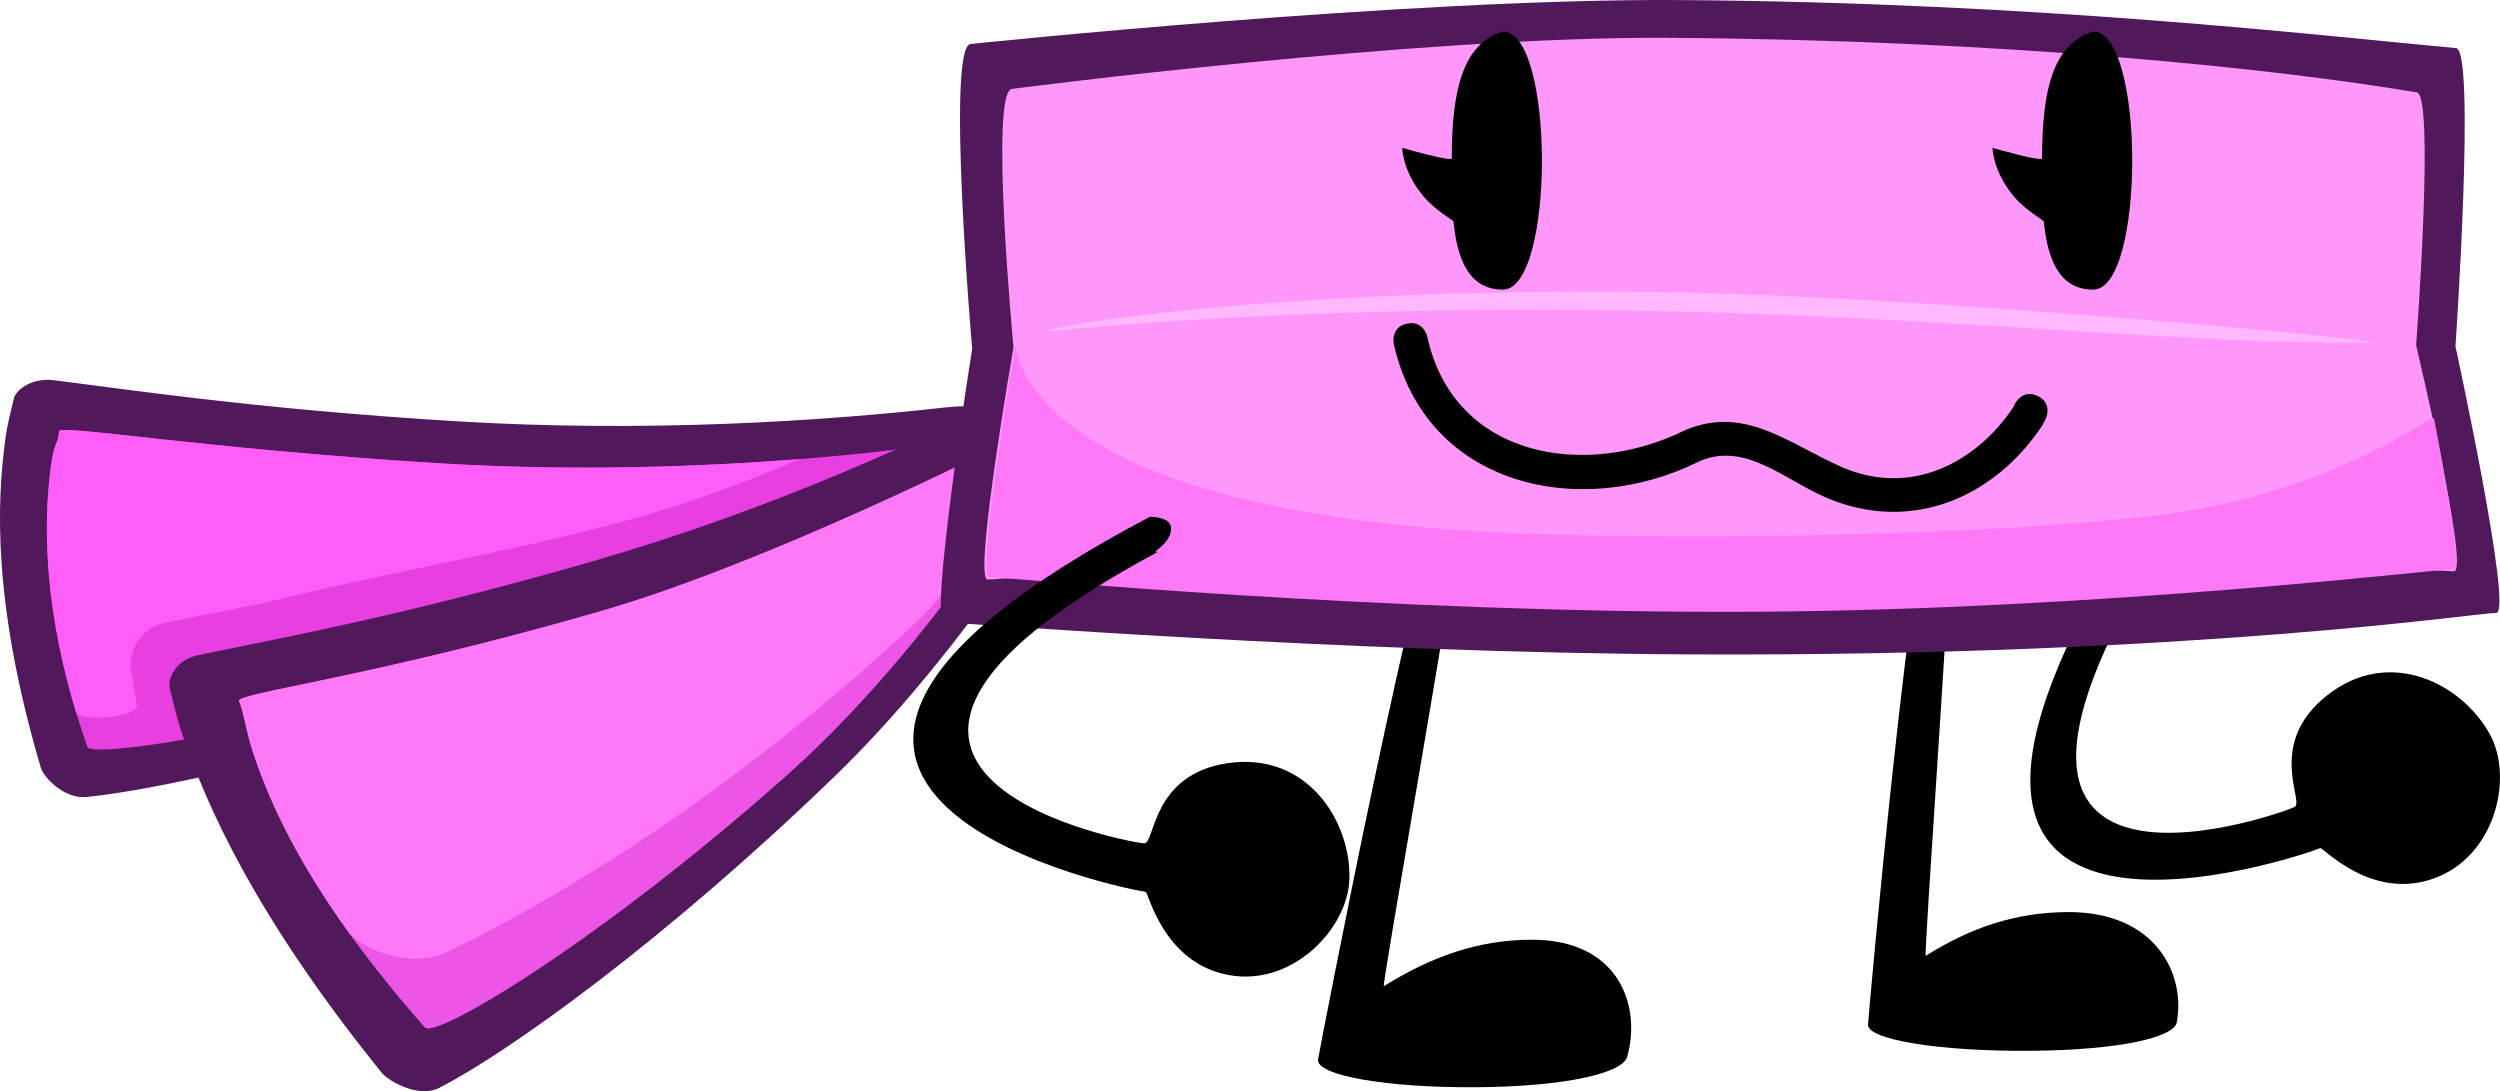
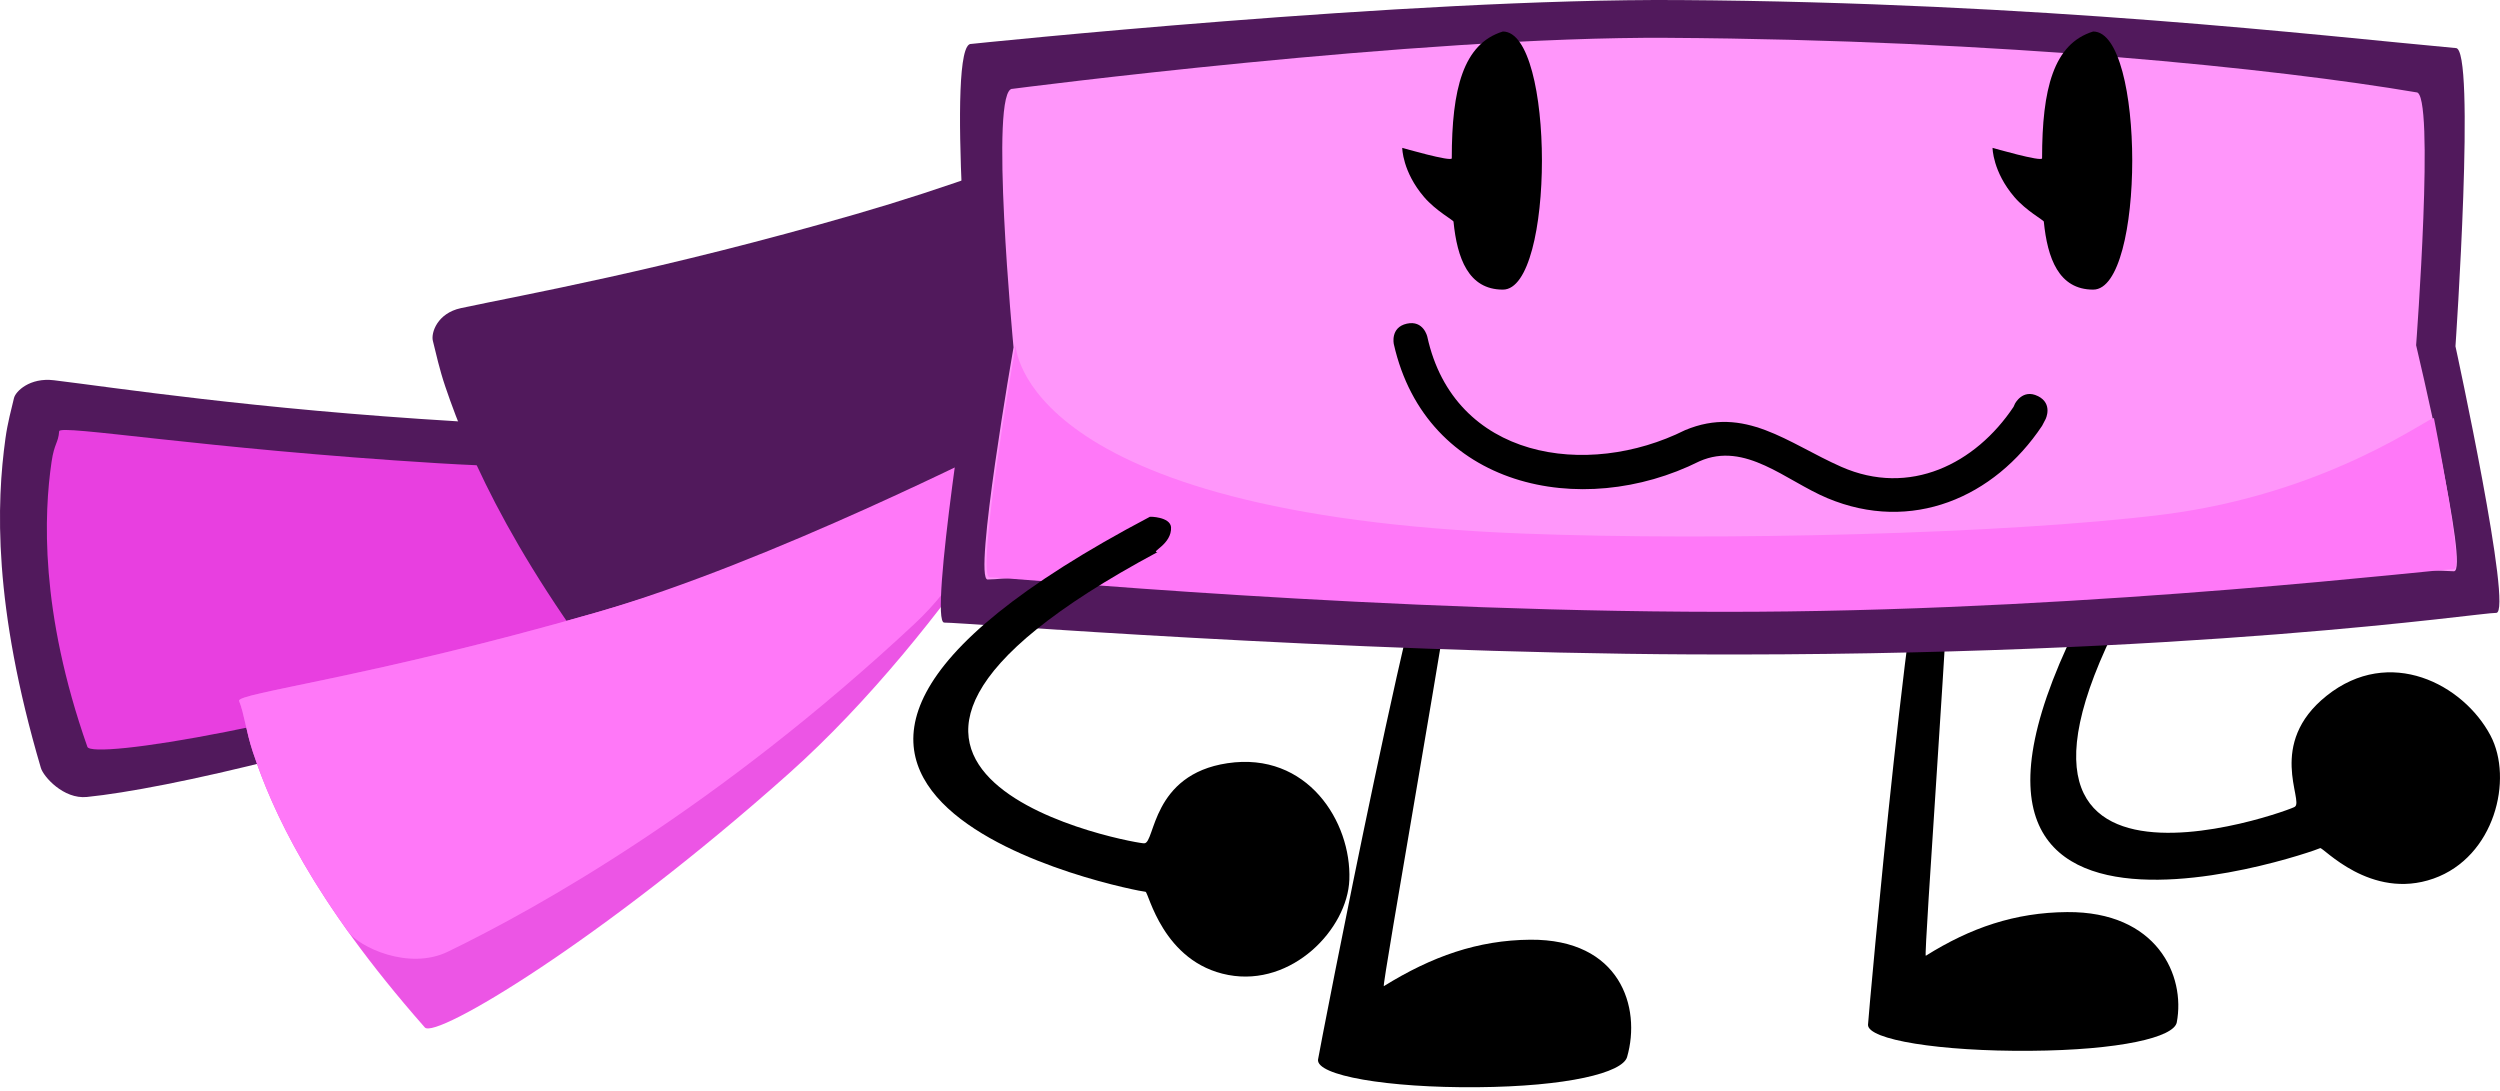
<svg xmlns="http://www.w3.org/2000/svg" version="1.1" width="145.806" height="63.642" viewBox="0,0,145.806,63.642">
  <g transform="translate(-166.57,-158.364)">
    <g data-paper-data="{&quot;isPaintingLayer&quot;:true}" fill-rule="nonzero" stroke="none" stroke-linejoin="miter" stroke-miterlimit="10" stroke-dasharray="" stroke-dashoffset="0" style="mix-blend-mode: normal">
      <g stroke-width="0" stroke-linecap="round">
        <path d="M223.543,185.447c-5.564,3.605 -14.278,8.591 -22.876,11.668c-13.25,4.741 -24.457,7.271 -29.033,7.731c-1.357,0.136 -2.53,-1.185 -2.68,-1.695c-2.801,-9.506 -2.588,-15.446 -2.065,-19.226c0.126,-0.91 0.339,-1.674 0.496,-2.343c0.094,-0.398 0.929,-1.211 2.332,-1.041c3.599,0.437 11.651,1.68 23.513,2.394c11.025,0.664 21.277,-0 28.464,-0.808c3.298,-0.371 5.883,0.707 1.849,3.321z" fill="#51195c" />
        <path d="M222.164,184.133c1.036,-0.161 -11.53,8.1 -23.831,12.049c-14.25,4.575 -26.405,6.485 -26.667,5.739c-2.788,-7.929 -2.53,-13.601 -2.089,-16.621c0.161,-1.101 0.392,-1.088 0.443,-1.784c0.03,-0.417 8.368,1.021 22.072,1.863c13.37,0.821 25.362,-0.513 30.073,-1.246z" fill="#e83fe0" />
-         <path d="M174.188,197.142c0,0.291 0.05,0.571 0.142,0.831c0,0.26 0.079,0.808 0.225,1.508c0.142,0.681 -3.357,1.058 -3.557,0.394c-2.072,-6.864 -1.822,-11.822 -1.421,-14.576c0.161,-1.101 0.392,-1.088 0.443,-1.784c0.03,-0.417 8.368,1.021 22.072,1.863c7.954,0.488 15.42,0.214 21.156,-0.242c-2.769,1.144 -5.55,2.254 -8.342,3.076c-7.362,2.168 -14.837,3.318 -22.253,5.155c-1.917,0.475 -6.567,1.255 -6.936,1.47c-0.897,0.379 -1.527,1.268 -1.527,2.304z" fill="#ff5df7" />
      </g>
      <g stroke-width="0" stroke-linecap="round">
        <g data-paper-data="{&quot;index&quot;:null}">
-           <path d="M230.577,183.414c-3.345,5.741 -8.917,14.031 -15.346,20.246c-9.909,9.579 -19.037,16.103 -23.055,18.156c-1.192,0.609 -2.948,-0.398 -3.346,-0.89c-7.406,-9.169 -10.211,-15.568 -11.637,-19.774c-0.343,-1.013 -0.532,-1.899 -0.724,-2.666c-0.114,-0.456 0.251,-1.608 1.639,-1.906c3.563,-0.765 11.669,-2.192 23.046,-5.485c10.574,-3.06 19.76,-7.271 26.026,-10.587c2.876,-1.522 5.821,-1.257 3.396,2.906z" fill="#51195c" />
+           <path d="M230.577,183.414c-9.909,9.579 -19.037,16.103 -23.055,18.156c-1.192,0.609 -2.948,-0.398 -3.346,-0.89c-7.406,-9.169 -10.211,-15.568 -11.637,-19.774c-0.343,-1.013 -0.532,-1.899 -0.724,-2.666c-0.114,-0.456 0.251,-1.608 1.639,-1.906c3.563,-0.765 11.669,-2.192 23.046,-5.485c10.574,-3.06 19.76,-7.271 26.026,-10.587c2.876,-1.522 5.821,-1.257 3.396,2.906z" fill="#51195c" />
          <path d="M228.632,182.486c0.88,-0.526 -6.613,12.568 -16.041,20.978c-10.921,9.743 -20.623,15.529 -21.244,14.824c-6.597,-7.493 -8.911,-12.7 -10.029,-16.068c-0.407,-1.228 -0.499,-2.216 -0.804,-2.975c-0.182,-0.454 7.667,-1.369 20.819,-5.156c12.832,-3.694 23.294,-9.213 27.299,-11.604z" fill="#ec55e5" />
        </g>
        <path d="M181.318,202.22c-0.407,-1.228 -0.499,-2.216 -0.804,-2.975c-0.182,-0.454 7.667,-1.369 20.819,-5.156c10.25,-2.951 23.719,-9.869 23.658,-9.781c-0.029,0.042 -0.08,5.772 -5.094,10.451c-11.46,10.694 -21.893,16.533 -27.205,19.109c-2.288,1.11 -5.176,-0.271 -5.814,-1.161c-3.291,-4.592 -4.744,-8.03 -5.56,-10.488z" fill="#ff78f8" />
      </g>
      <path d="M301.888,207.829c-0.31,0.183 -29.208,10.346 -10.744,-19.053c-0.016,-0.001 1.003,-0.587 1.365,-0.098c0.558,0.838 -0.34,1.888 0.047,1.663c-14.566,23.572 7.999,15.142 7.857,15.073c0.532,-0.343 -1.652,-3.678 1.85,-6.471c3.682,-2.937 7.977,-0.667 9.557,2.315c1.347,2.543 0.248,7.086 -3.321,8.347c-3.677,1.298 -6.463,-1.863 -6.611,-1.776z" data-paper-data="{&quot;index&quot;:null}" fill="#000000" stroke-width="0" stroke-linecap="butt" />
      <path d="M243.442,220.154c0.048,-0.36 6.098,-31.759 7.759,-33.874c0.017,-0.022 1.026,-0.67 0.863,0.506c-0.93,6.709 -4.929,29.183 -4.786,29.094c2.798,-1.739 5.493,-2.686 8.54,-2.71c5.248,-0.042 6.484,3.942 5.648,6.84c-0.267,0.926 -3.499,1.721 -8.747,1.763c-5.248,0.042 -9.402,-0.683 -9.278,-1.619z" fill="#000000" stroke-width="0" stroke-linecap="butt" />
      <path d="M275.517,218.128c0.008,-0.339 2.63,-29.87 4.06,-31.859c0.015,-0.021 0.953,-0.63 0.918,0.476c-0.197,6.31 -1.742,27.447 -1.609,27.363c2.608,-1.636 5.2,-2.526 8.244,-2.549c5.244,-0.04 6.915,3.707 6.395,6.433c-0.166,0.871 -3.311,1.619 -8.554,1.658c-5.244,0.04 -9.477,-0.642 -9.455,-1.522z" fill="#000000" stroke-width="0" stroke-linecap="butt" />
      <g stroke-width="0">
        <path d="M264.5,158.367c21.09,0.141 37.4,2.081 45.291,2.8c1.194,-0.098 -0.012,17.394 -0.012,17.394c0,0 3.386,15.578 2.375,15.548c-0.89,-0.026 -17.608,2.554 -46.887,2.422c-20.585,-0.093 -42.676,-1.874 -43.625,-1.855c-0.925,0.019 1.627,-15.968 1.627,-15.968c0,0 -1.555,-17.911 -0.056,-17.782c0,0 25.508,-2.665 41.287,-2.559z" fill="#51195c" stroke-linecap="round" />
        <path d="M263.834,160.571c19.563,0.12 35.555,1.802 43.661,3.178c1.107,-0.083 -0.011,14.749 -0.011,14.749c0,0 3.141,13.209 2.203,13.184c-1.546,-0.041 -12.736,-0.726 -26.089,-0.991c-8.959,-0.178 -21.219,-0.275 -30.048,-0.114c-19.376,0.353 -27.49,1.551 -29.378,1.586c-0.858,0.016 1.509,-13.541 1.509,-13.541c0,0 -1.442,-15.188 -0.052,-15.078c0,0 23.567,-3.063 38.204,-2.974z" fill="#ff96fa" stroke-linecap="round" />
        <path d="M309.707,191.555c-0.749,-0.02 -20.493,2.37 -40.731,2.487c-21.563,0.124 -43.705,-2.023 -44.679,-2.005c-0.858,0.016 1.509,-13.541 1.509,-13.541c0,0 0.172,9.87 29.663,10.99c11.341,0.431 28.118,0.02 37.164,-1.099c9.89,-1.224 15.835,-5.892 15.892,-5.624c0,0 1.75,8.807 1.182,8.792z" fill="#ff78f8" stroke-linecap="round" />
-         <path d="M305.016,178.36c-11.508,0.073 -24.773,-1.535 -42.025,-1.857c-17.154,-0.321 -29.017,0.59 -35.252,1.17c-0.42,-0.227 13.067,-2.552 35.425,-2.279c14.714,0.179 42.233,2.739 41.852,2.967z" data-paper-data="{&quot;index&quot;:null}" fill="#ffb8fb" stroke-linecap="butt" />
      </g>
      <path d="M233.379,210.375c-0.36,0.002 -30.458,-5.695 0.259,-21.872c-0.014,-0.009 1.162,-0.005 1.23,0.6c0.062,1.005 -1.241,1.463 -0.793,1.463c-24.422,13.09 -0.672,17.111 -0.761,16.981c0.632,-0.03 0.414,-4.01 4.845,-4.671c4.659,-0.695 7.236,3.423 7.108,6.795c-0.109,2.876 -3.339,6.256 -7.058,5.556c-3.833,-0.721 -4.657,-4.853 -4.83,-4.852z" data-paper-data="{&quot;index&quot;:null}" fill="#000000" stroke-width="0" stroke-linecap="butt" />
      <path d="M288.651,160.202c3.035,0 3.035,15.053 0,15.053c-2.016,0 -2.669,-1.837 -2.881,-3.966c-0.008,-0.084 -1.025,-0.628 -1.713,-1.43c-1.273,-1.486 -1.277,-2.872 -1.277,-2.872c0,0 2.889,0.835 2.889,0.609c0,-4.039 0.661,-6.68 2.981,-7.395z" data-paper-data="{&quot;index&quot;:null}" fill="#000000" stroke-width="0" stroke-linecap="butt" />
      <path d="M254.223,160.202c3.035,0 3.035,15.053 0,15.053c-2.016,0 -2.669,-1.837 -2.881,-3.966c-0.008,-0.084 -1.025,-0.628 -1.713,-1.43c-1.273,-1.486 -1.277,-2.872 -1.277,-2.872c0,0 2.889,0.835 2.889,0.609c0,-4.039 0.661,-6.68 2.981,-7.395z" data-paper-data="{&quot;index&quot;:null}" fill="#000000" stroke-width="0" stroke-linecap="butt" />
      <path d="M285.427,181.465c0.894,0.447 0.447,1.342 0.447,1.342l-0.205,0.393c-2.789,4.183 -7.613,6.275 -12.522,4.217c-2.435,-1.02 -4.787,-3.329 -7.46,-2.15c-6.89,3.448 -15.941,1.527 -17.826,-6.833c0,0 -0.217,-0.976 0.759,-1.193c0.976,-0.217 1.193,0.759 1.193,0.759c1.561,7.143 9.31,8.311 15.032,5.453c3.493,-1.466 5.988,0.757 9.111,2.136c3.992,1.762 7.834,-0.174 10.049,-3.497l0.08,-0.178c0,0 0.447,-0.894 1.342,-0.447z" fill="#000000" stroke-width="0.5" stroke-linecap="butt" />
    </g>
  </g>
</svg>